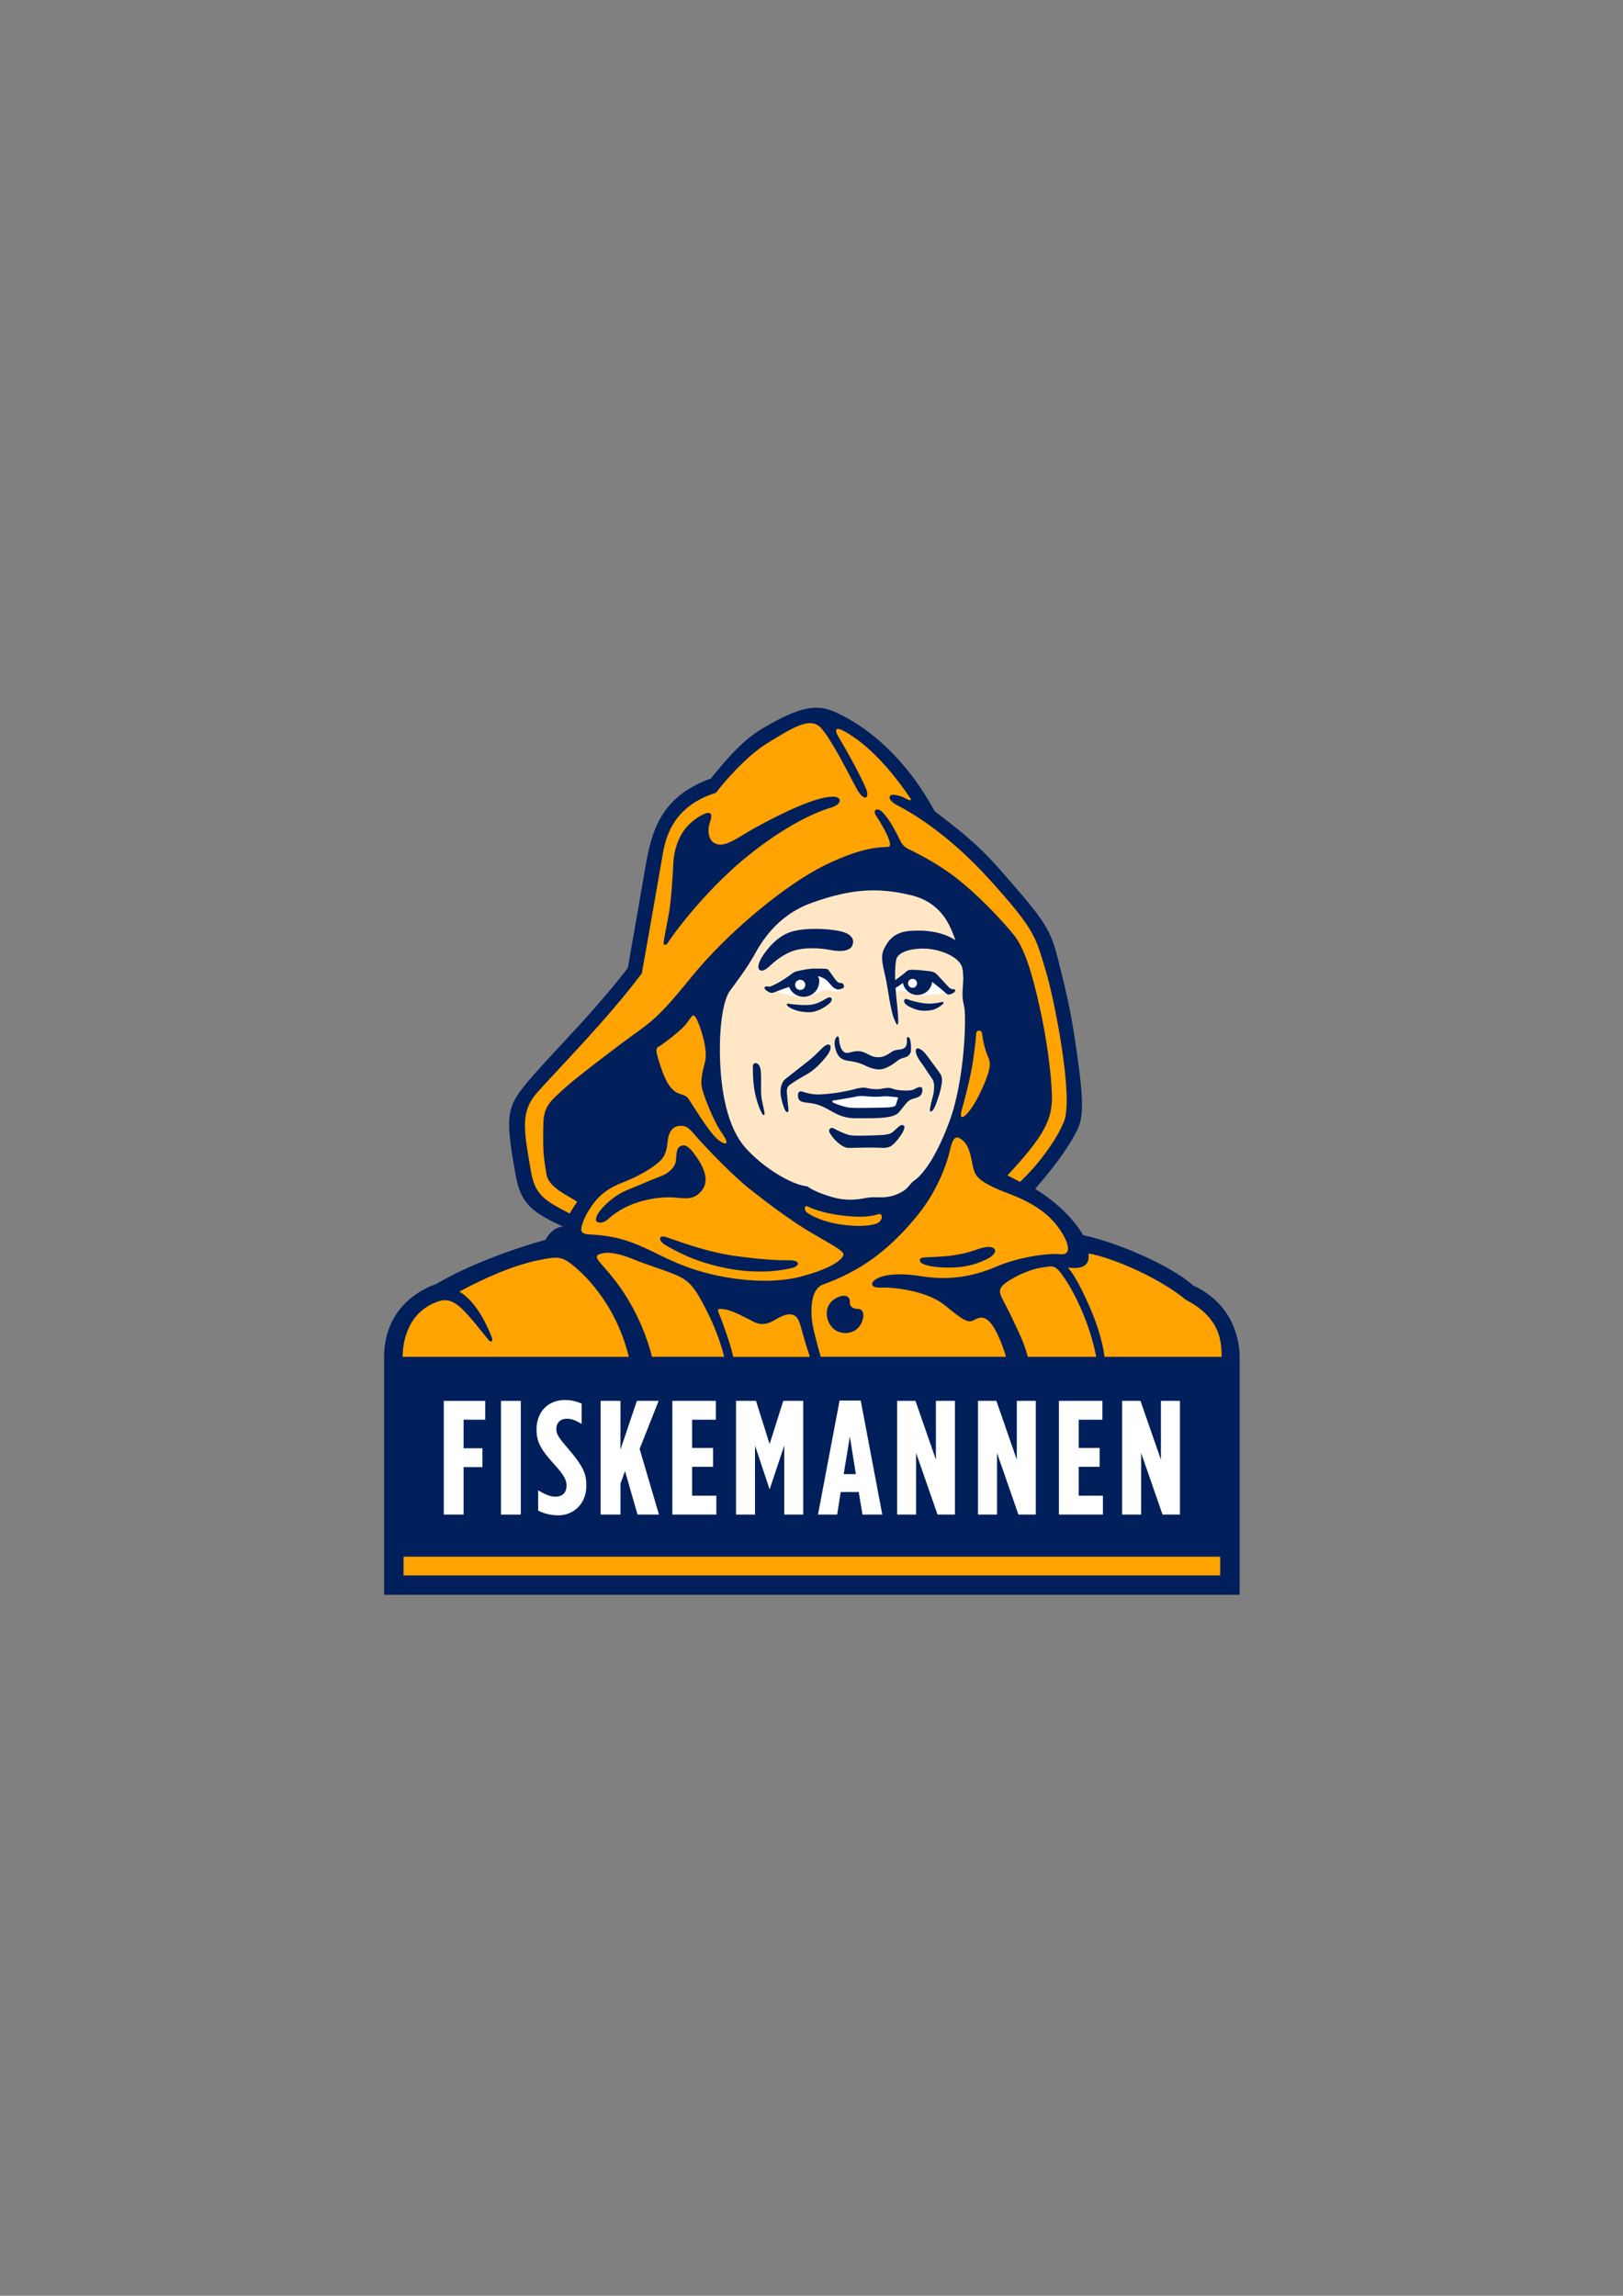
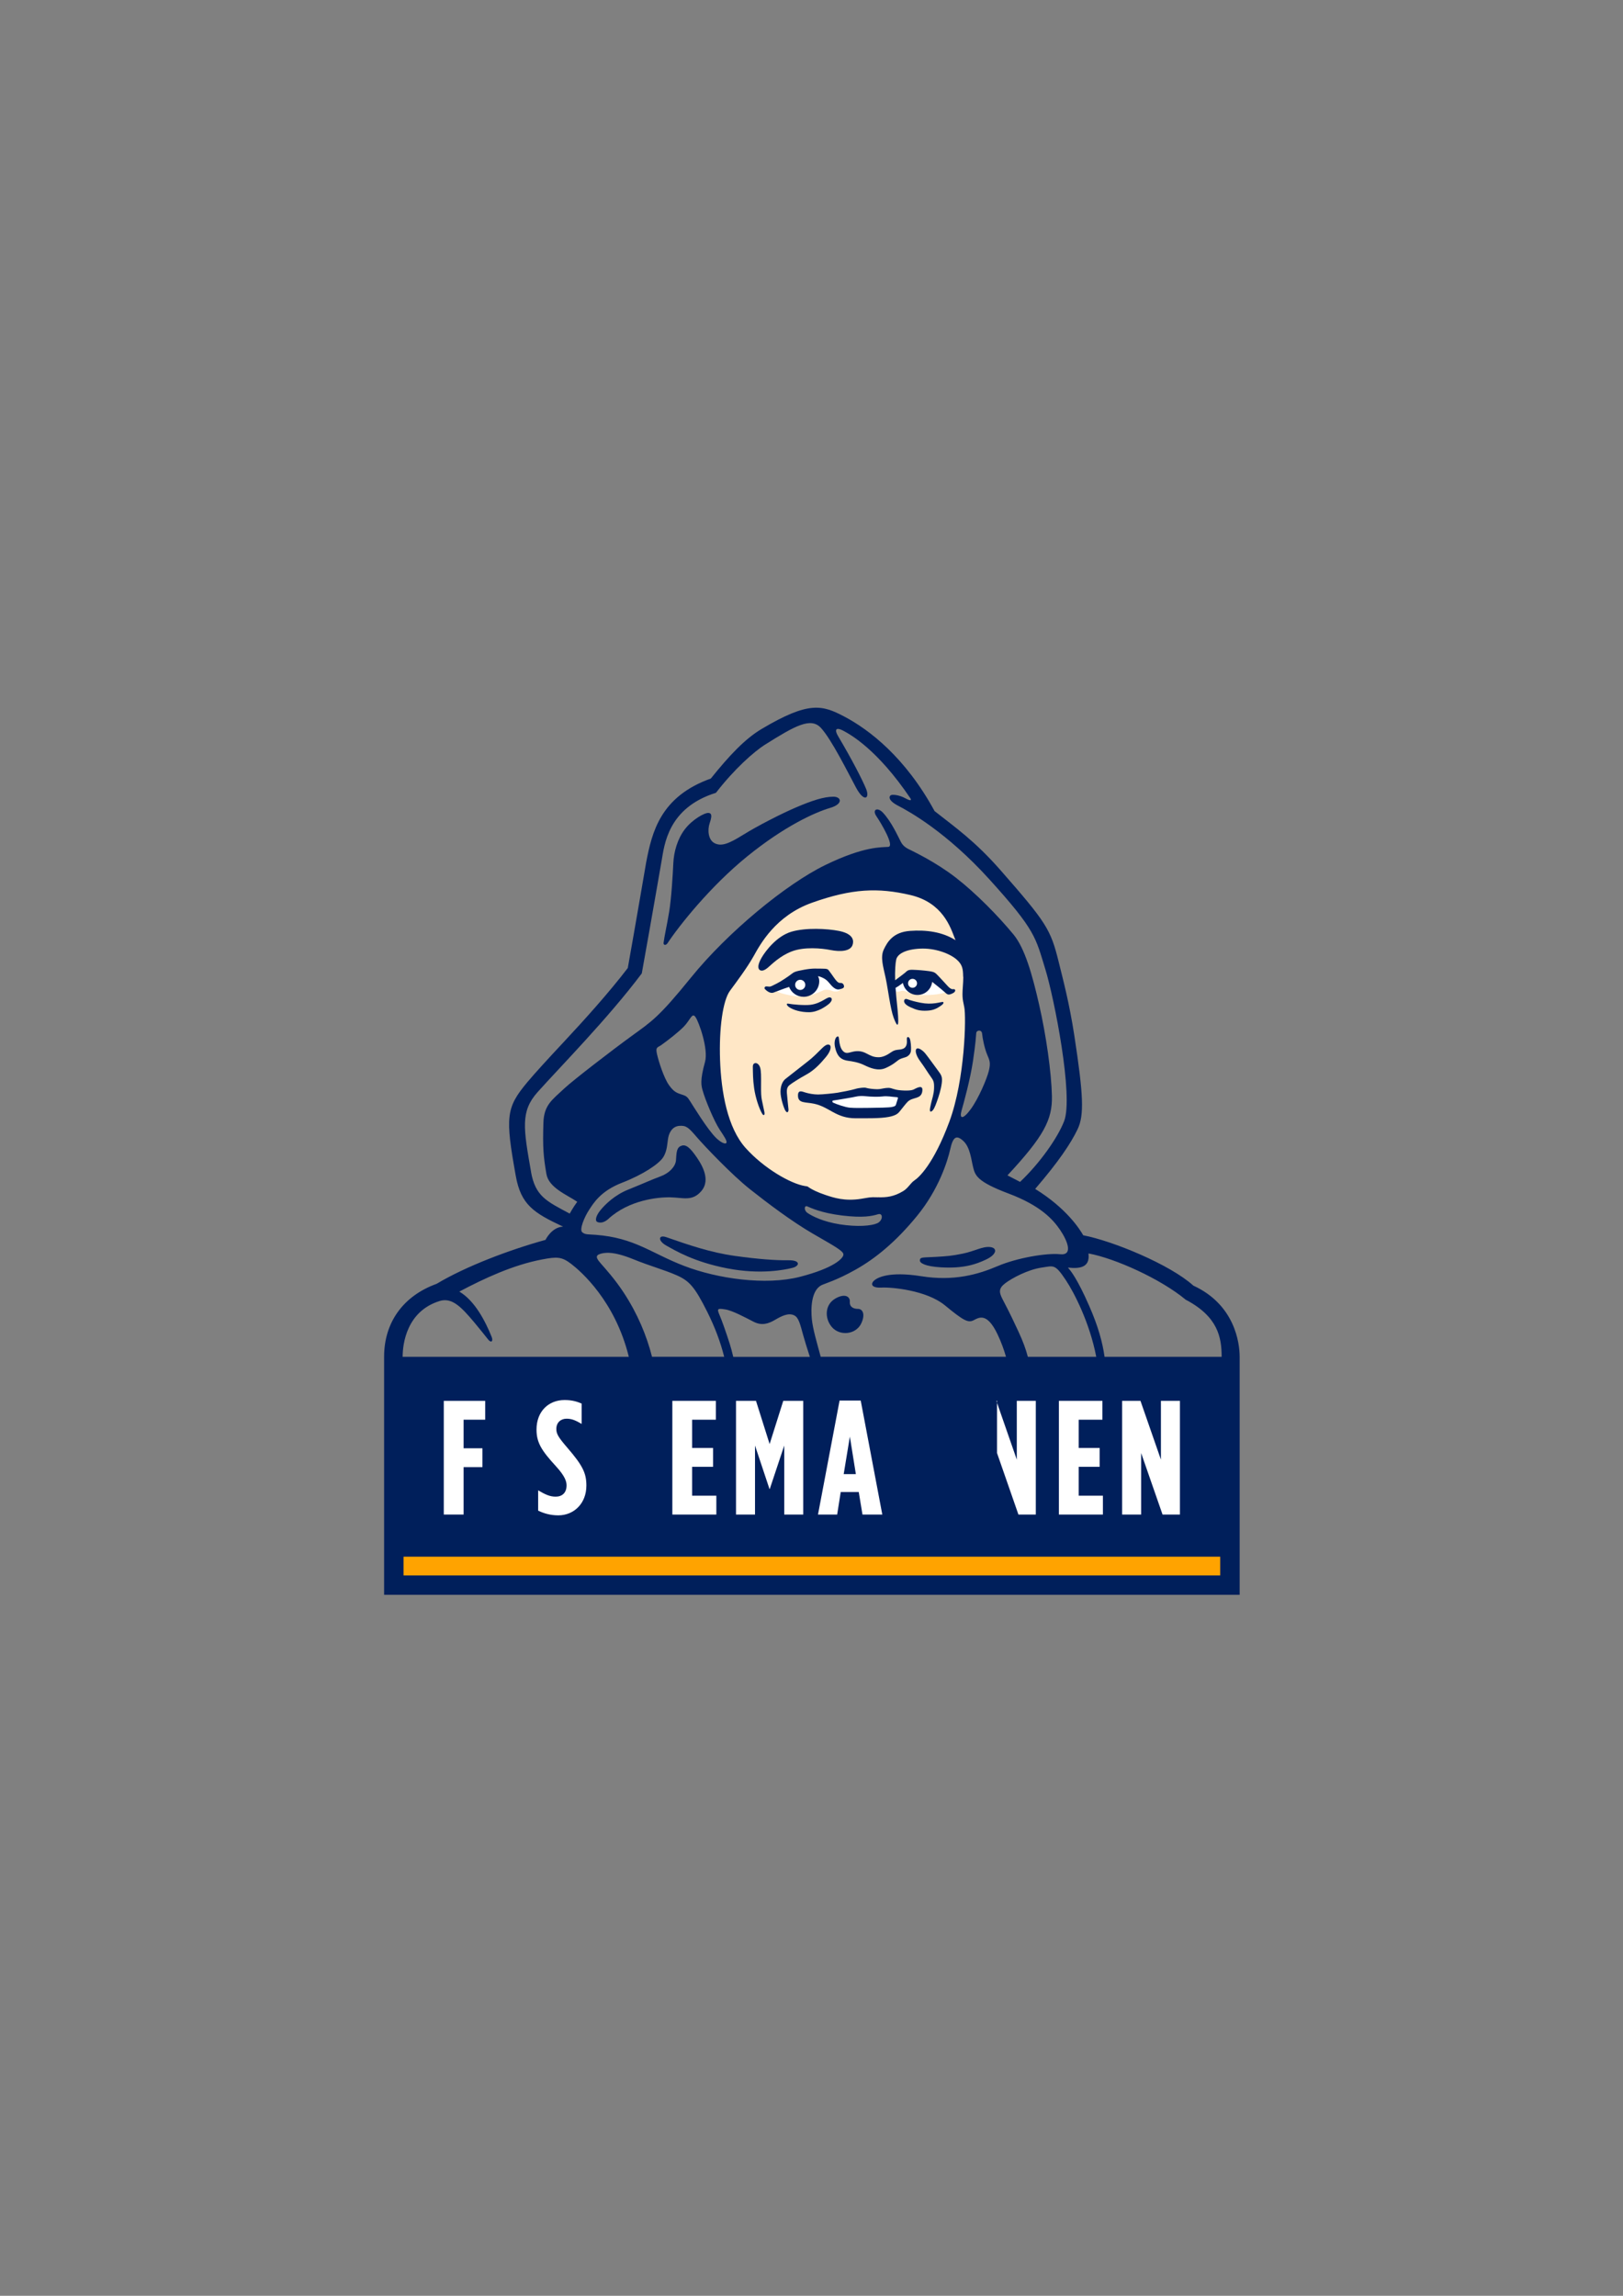
<svg xmlns="http://www.w3.org/2000/svg" viewBox="0 0 595.28 841.89" version="1.1">
  <rect x="0" y="0" width="595.28" height="841.89" fill="#808080" stroke="none" />
  <defs>
    <style>
      .cls-1 {
        fill: #001f5b;
      }

      .cls-2 {
        fill: #fff;
      }

      .cls-3 {
        fill: #ffa300;
      }

      .cls-4 {
        fill: #ffe7c6;
      }
    </style>
  </defs>
  <g>
    <g id="logo">
      <g>
        <g>
-           <path d="M142.94,497.56v4.38h309.66v-4.38c0-3.98-1.14-17.48-15.74-24.2l-.29-.13-.24-.21c-7.83-7.12-28.22-15.84-39.42-17.99l-.94-.18-.47-.84c-1.18-2.09-5.87-9.44-16.9-16.25l-2.06-1.27,1.58-1.84c7.67-8.92,12.52-15.73,15.26-21.42,2.19-4.56,1.9-11.67-1.36-33.09-1.59-10.42-3.53-18.2-5.1-24.44-.21-.84-.41-1.65-.6-2.43-2.87-11.65-4.24-13.79-20.9-32.8-7.86-8.96-14.25-13.92-20.44-18.71-1.15-.89-2.31-1.79-3.47-2.7l-.33-.26-.2-.37c-11.14-20.5-24.95-29.97-32.2-33.79-7.12-3.76-11.04-5.82-28.37,4.47-5.25,3.12-10.48,8.24-18.07,17.7l-.37.46-.55.2c-18.01,6.43-20.53,19.59-22.38,29.19-.02.11-.19,1.1-.47,2.71-1.12,6.53-4.1,23.89-6.27,35.99l-.09.49-.31.4c-5.73,7.48-13.4,16.34-23.44,27.09-6.02,6.44-10.62,11.44-13.5,14.89-7.31,8.75-7.59,11.19-3.76,32.61,1.71,9.56,5.57,12.15,16.18,17.11l2.06,2.58-2.84,1.36c-2.91.14-4.66,3.65-4.67,3.69l-.41.84-.91.26c-14.51,4-29.99,10.24-39.42,15.9l-.17.1-.19.07c-11.37,4.11-17.9,13.15-17.9,24.81Z" class="cls-3" />
          <path d="M354.28,369.22l-.05-.23c-.67-3.14-.75-3.55-.35-8.93.45-6.04-1.78-12.75-3.15-16.21-.09-.24-.19-.49-.3-.76-1.59-4.14-4.89-12.74-16.38-15.44-12.47-2.93-22.33-2.17-36.38,2.82-13.3,4.72-19.09,15.08-21.57,19.5l-.19.34c-2.17,3.88-5.55,8.46-8.02,11.81l-.64.87c-2.7,3.67-4.16,13.77-3.74,25.75.37,10.49,2.33,24.67,9.58,32.69,6.83,7.56,16.73,13.19,21.99,14.07.28.05.47.07.61.09.11.02.18.02.23.03.05.02.09.06.18.12.1.07.23.16.41.28.8.53,2.65,1.6,6.07,2.74,2.43.81,5.31,1.77,9.22,1.77,1.25,0,2.62-.1,4.1-.33.74-.12,1.29-.21,1.75-.3,1.51-.27,1.91-.34,4.33-.26,3.37.11,6.16-.25,9.65-2.36,1.09-.66,1.79-1.48,2.47-2.29.54-.63,1.05-1.23,1.7-1.67,1.09-.73,6.83-5.19,12.97-21.73,5.76-15.54,6.28-38.76,5.51-42.38Z" class="cls-4" />
          <path d="M243.38,345.78c.36-2.81,1.2-6.24,2.04-11.32.84-5.07,1.35-13.81,1.54-17.92s1.48-8.86,4.24-12.46c2.76-3.6,7.26-6.1,8.67-5.97,1.41.13,1.16,1.54.39,3.85-.77,2.31-.58,6.04,1.86,7.26,2.44,1.22,5.07.26,10.34-3.02,5.27-3.28,14.13-7.84,19.72-10.21,5.59-2.38,9.95-3.83,13.49-3.83,2.91,0,3.74,2.65-1.18,4.1-5.67,1.67-16.8,6.74-30.42,17.78-13.62,11.05-25.05,25.5-29.29,31.92-.71.9-1.49.54-1.4-.18Z" class="cls-1" />
          <path d="M223.27,446.88c-1.66,1.51-3.02,1.66-4.09,1.27-1.07-.39-.68-2.24,1.07-4.39,1.75-2.14,5.26-5.56,10.14-7.51,4.87-1.95,8.68-3.7,11.89-4.87,3.22-1.17,5.46-3.61,5.65-5.85s.1-4.39,1.56-5.17c1.46-.78,2.83-.39,5.26,2.92,2.44,3.31,6.21,9.22,2.44,13.55-3.31,3.8-6.53,2.34-11.31,2.24-4.78-.1-15.21,1.07-22.62,7.8Z" class="cls-1" />
          <path d="M244.31,453.66c8.31,2.9,16.3,5.64,25.13,6.88,8.83,1.24,15.28,1.68,19.76,1.61,4.48-.07,4.17,2.09,1.47,2.78-2.71.69-11.61,2.57-23.89.2-12.28-2.38-19.07-6.51-22.35-8.34-3.29-1.83-2.92-4.1-.11-3.12Z" class="cls-1" />
          <path d="M306.36,476.21c-3.82,2.2-3.97,7.12-1.34,10.33,2.91,3.54,8.96,2.92,10.9-1.3,1.54-3.35.46-5.27-1.26-5.26-1.51,0-3.1-.62-2.96-2.59.14-1.96-1.85-3.2-5.34-1.19Z" class="cls-1" />
          <path d="M337.39,462.25c0,.81,1.59,2.15,7.83,2.5,8.09.46,12.68-1.06,16.57-2.93,3.87-1.86,4.11-4.23,1.34-4.52s-5.78,1.55-9.93,2.4c-4.15.85-5.79.97-10.14,1.22-4.64.27-5.66-.02-5.67,1.33Z" class="cls-1" />
          <g>
            <path d="M291.63,361.16c0,1.03.84,1.87,1.87,1.87s1.87-.84,1.87-1.87-.84-1.87-1.87-1.87-1.87.84-1.87,1.87Z" class="cls-2" />
            <path d="M307.82,362.79c-1.36.3-2.61-1-3.75-2.42-1.14-1.41-2.34-1.87-3.56-2.31-.13-.04-.31-.04-.53-.02.32.39.49.96.49,1.76,0,2.55-1.67,4.71-3.97,5.45,2.37-.61,4.94-1.89,5.62-2.15.78-.29,2.15-.16,3.11.27.85.38,2.82.36,2.93-.67-.11.03-.22.05-.34.08Z" class="cls-2" />
            <path d="M294.75,365.54c-2.42,0-4.49-1.5-5.33-3.63-1.6.5-3.33,1.17-4.53,1.63,1.47.94,7.77,2.2,10.31,1.97-.15.01-.3.02-.45.02Z" class="cls-2" />
          </g>
          <g>
            <path d="M334.71,362.24c.91,0,1.65-.74,1.65-1.65s-.74-1.65-1.65-1.65-1.65.74-1.65,1.65.74,1.65,1.65,1.65Z" class="cls-2" />
            <path d="M331.17,360.44c-.92.69-1.97,1.42-2.71,1.8.02.39.05.79.09,1.19.35.26.87.36,1.69.05,1.8-.68,2.97,1,5.57,1.32-2.35-.3-4.2-2.09-4.64-4.36Z" class="cls-2" />
            <path d="M346.18,363.53c-.9-.82-2.65-2.15-3.95-3.23-.1-.09-.22-.16-.33-.24-.33,2.77-2.72,4.87-5.55,4.79,5.03.22,8.15-.21,10.32-.88-.15-.13-.3-.27-.48-.44Z" class="cls-2" />
          </g>
          <path d="M332.73,366.4c1.52.55,2.88.92,4.99,1.33,2.11.41,3.79.36,5.32.16,1.53-.2,2.73-.62,2.94-.39.22.23-.01.77-1.11,1.47-1.1.71-2.39,1.57-4.96,1.66-2.57.1-3.81-.29-5.85-1.21-2.04-.92-2.35-1.67-2.45-2.12-.08-.35.12-1.26,1.12-.9Z" class="cls-1" />
          <path d="M289.04,368.04c1.67.32,6.02.7,8.24.43,2.22-.28,3.94-1.23,4.95-1.82s1.96-1.21,2.58-.74c.62.47.12,1.54-.98,2.4s-3.91,2.85-7.03,2.88c-3.11.03-5.82-.83-7.26-1.79-1.19-.79-1.14-1.47-.51-1.35Z" class="cls-1" />
          <path d="M278.86,355.82c-1.1-.52-.93-2.21.51-4.68,1.44-2.47,5.56-7.88,10.87-9.46,5.31-1.58,13.24-1.13,17.41-.31,4.16.82,5.83,2.64,5.06,5.1-.77,2.46-4.62,2.6-8.04,1.92-3.42-.68-9.73-1.23-14.22.48-4.49,1.71-7.4,4.8-8.86,6.01-1.46,1.21-2.28,1.15-2.73.94Z" class="cls-1" />
          <path d="M309.53,361.43c-.19-.79-.79-1.03-1.41-.98s-1.3-.58-2.17-1.85c-.87-1.27-1.6-2.25-1.93-2.68-.33-.43-.49-.73-2.53-.71-2.04.03-3.14-.22-6.48.38-3.34.6-3.81.87-4.73,1.6-.92.73-3.86,2.74-5.38,3.48-1.52.73-2.17,1.19-2.77,1.14s-1.24-.16-1.46.03c-.22.19-.44.52-.08.89.81.85,2.03,1.63,3.06,1.28.85-.29,3.45-1.37,5.77-2.1.84,2.12,2.9,3.63,5.33,3.63,3.16,0,5.73-2.57,5.73-5.73,0-.81-.18-1.37-.49-1.76.22-.03.4-.03.53.02,1.22.43,2.42.9,3.56,2.31,1.14,1.41,2.39,2.72,3.75,2.42,1.36-.3,1.9-.57,1.71-1.36ZM293.5,363.03c-1.03,0-1.87-.84-1.87-1.87s.84-1.87,1.87-1.87,1.87.84,1.87,1.87-.84,1.87-1.87,1.87Z" class="cls-1" />
          <path d="M276.12,391.26c.05,2.18,0,4.53.49,7.88s1.76,7.24,2.89,9.19c.59,1.02,1.09.63.86-.56s-.66-3.1-.92-4.35c-.26-1.25-.33-2.61-.3-5.61.03-3,.03-5.11-.33-6.3-.36-1.19-1.19-1.78-1.85-1.65-.66.13-.86.72-.84,1.4Z" class="cls-1" />
          <path d="M288.04,407.26c-.56-.93-1.8-4.68-1.77-6.99.03-2.31.88-3.92,1.9-4.68,1.02-.76,6.33-5.01,8.19-6.43,1.86-1.42,3.66-3.3,5.11-4.72s2.2-1.58,2.81-1.25c.61.33.68,1.98-1.35,4.42-2.03,2.44-4.23,4.82-7.11,6.4-2.88,1.58-5.45,3.26-6.23,3.89-.78.63-1.08,1.42-.98,2.9.1,1.48.52,5.21.59,6.03.07.82-.44,1.62-1.15.43Z" class="cls-1" />
          <path d="M306.91,380.22c-.46.33-.86,1.39-.79,2.67.07,1.29.63,3.2,1.42,4.25.79,1.06,1.85,1.62,3.46,1.85,1.62.23,3.76.53,5.94,1.58,2.18,1.06,5.11,2.31,7.88,1.09,2.77-1.22,3.99-2.44,4.75-2.97s1.75-.73,2.61-1.02c.86-.3,1.85-1.09,1.95-2.41.1-1.32-.1-3.56-.43-4.35-.33-.79-1.15-.92-1.09.17.07,1.09.16,2.8-1.29,3.46s-2.67.07-4.35,1.25c-1.68,1.19-3.3,1.98-4.95,1.91-1.65-.07-2.47-.46-4.35-1.45-1.88-.99-3.59-.92-5.21-.49-1.62.43-2.34.63-3.3-.36-.96-.99-1.29-2.87-1.39-4.02-.1-1.15-.24-1.59-.86-1.15Z" class="cls-1" />
          <path d="M336.08,384.68c-.47.54-.19,2.31,1.43,4.49s2.82,4.24,3.86,5.65c1.03,1.4,1.29,2,1.22,4.25s-.68,3.7-1.12,5.66-.67,3.14.11,2.85,1.4-1.81,2.05-3.62c.7-1.97,1.46-4.29,1.78-6.7.26-1.98,0-2.81-.96-4.1s-4.34-5.98-5.12-6.9-2.54-2.39-3.25-1.57Z" class="cls-1" />
-           <path d="M304.51,413.86c-.6.5-.7.99.67,2.86,1.4,1.92,4.04,4.19,5.92,4.22,1.88.04,8.37-.25,11.68-.04,3.32.21,3.89-.52,4.83-1.28.94-.76,2.75-2.95,3.57-4.6.75-1.5.63-2.11.2-2.33-.83-.42-1.44.23-1.97.67-.53.44-1.6,1.48-2.03,1.81-.57.43-1.3.98-5.14,1.12-4.17.16-9.29.34-10.88-.09-1.59-.44-3.46-1.32-4.57-1.86-1.11-.54-1.58-1.07-2.27-.49Z" class="cls-1" />
          <path d="M292.68,401.73c0,2.97,2.67,2.33,5.91,3.02,5.63,1.19,8.04,5.35,15.23,5.33,4.15-.01,9.08.1,12.18-.5,2.61-.51,3.39-1.28,3.94-1.95.95-1.16,2.35-3.02,3.04-3.67,1.85-1.74,4.83-.78,5.29-3.71.28-1.75-.53-2.07-2.62-1-.53.27-1.03.76-4.01.66-2.98-.1-3.78-.56-4.87-.86s-2.62.07-3.25.17c-.63.1-1.13.3-2.88.16-1.76-.13-2.42-.3-3.15-.5-.37-.1-2.32,0-3.81.46-1.49.46-5.04,1.13-6.43,1.36s-5.57.66-7.19.66-3.35-.33-4.57-.69c-1.23-.36-2.81-1.19-2.81,1.06Z" class="cls-1" />
          <path d="M305.56,404.34c1.13.56,4.49,1.72,6.13,1.86,1.82.15,4.12.11,7.24.07,3.29-.04,7-.1,8.09-.31,1.09-.21,1.43-.39,1.59-.87.17-.48.53-1.7.63-2.03s.33-.68-.36-.72c-2.08-.11-3.22-.51-5.3-.25-1.13.14-3.49.19-6.77-.15-.41-.04-1.72-.08-2.98.22-1.26.3-5.37.95-6.2,1.1-.55.1-1.34.21-2.04.31-.41.06-.35.61-.05.76Z" class="cls-2" />
        </g>
        <path d="M437.73,471.48c-8.54-7.76-29.57-16.41-40.43-18.49-1.24-2.2-6.1-9.89-17.62-17,8.57-9.97,13.03-16.62,15.55-21.87,2.51-5.2,2.11-12.73-1.18-34.3-1.83-11.97-4.17-20.68-5.74-27.05-2.95-11.97-4.46-14.4-21.35-33.67-9.44-10.76-16.65-15.72-24.18-21.67-10.73-19.75-24.03-29.87-33.05-34.63-8.17-4.31-13.06-5.77-30.39,4.52-6.11,3.63-11.85,9.74-18.63,18.18-18.49,6.6-21.58,19.64-23.71,30.75-.07.37-4.03,23.59-6.74,38.73-6.88,8.99-15.79,18.89-23.31,26.94-6.26,6.7-10.75,11.6-13.57,14.97-7.84,9.39-8.07,12.71-4.21,34.3,1.89,10.59,6.55,13.58,17.35,18.62-4.23.2-6.44,4.86-6.44,4.86-13.13,3.62-29.23,9.7-39.94,16.12-12.16,4.39-19.26,14.06-19.26,26.76v87.29h313.8v-87.29c0-5.11-1.79-19.1-16.94-26.08ZM194.78,429.75c-2.8-15.98-3.93-22.17,2.37-29.23,8.06-9.04,25.82-27,38.24-43.56,4.14-23.06,6.31-35.87,7.29-41.39.99-5.52,2.17-19.32,19.91-24.84,6.7-8.67,13.92-15.1,18.13-17.74,10.88-6.83,16.65-10.07,20.36-6.08,3.87,4.17,9.89,16.32,12.89,21.91,3,5.59,5.13,3.98,3.69.46-1.36-3.31-5.18-10.77-10.23-19.26-1.54-2.58-.73-3.43,1.77-2.11,2.9,1.53,12.64,6.99,24.71,24.83.41.65.34,1.19-1.85,0-1.72-.94-3.59-1.34-4.83-1.26-1.11.07-2.08,1.8,2.16,3.98,4.24,2.18,17.91,9.83,33.39,26.89,17.14,18.89,17.03,21.41,20.62,33.06,3.25,10.55,10.4,46.69,6.9,55.73-2.37,6.11-8.87,15.37-16.16,22.27-1.8-.94-4.62-2.39-4.62-2.39,13.28-14.3,16.5-20.36,16.3-29.13-.2-8.77-2.12-22.2-4.68-33.43-2.56-11.23-5.27-20.75-9.41-25.77-5.5-6.68-13.65-15.03-21.14-20.84-7.49-5.81-15.66-9.6-16.35-9.99s-2.71-1.02-3.76-3.02c-1.35-2.58-3.55-7.54-6.65-10.84-2-2.13-4.05-1.14-2.38,1.32s6.8,11.04,4.34,11.24-8.71-.33-23.1,6.66c-14.39,7-35.8,24.65-49.22,41.22-11.94,14.74-14.46,16.13-21.65,21.36-7.19,5.22-21.51,16.23-24.82,19.32-4.53,4.24-7.49,6.11-7.69,12.61-.27,9.05-.02,12.22,1.1,18.78.87,5.07,7.58,7.65,11.31,10.19-1.52,2.05-2.76,4.34-2.76,4.34-8.48-4.53-12.61-6.31-14.2-15.32ZM257.71,399.86c.83,3.13,4.13,11.17,6.28,14.43,1.43,2.17,2.92,4.26,2.39,4.86-.52.6-2.33-.49-3.74-1.87-3.14-3.07-8.17-11.35-9.57-13.53-.88-1.38-1.25-1.79-2.62-2.24-2.12-.69-3.22-.97-5.08-3.59-1.87-2.62-3.8-8.68-4.4-11.37-.6-2.69.16-2.32,1.63-3.36,2.34-1.66,6.21-4.68,8.18-6.69,2.42-2.47,3.03-5.35,4.3-3.55,1.27,1.79,4.82,11.74,3.5,16.49-1.91,6.88-1.34,8.67-.88,10.42ZM243.25,424.36c1.56-2.44,1.46-5.26,1.85-7.21.39-1.95,1.56-4.09,4.09-4.29,2.53-.2,3.41.68,6.34,4.09s12.97,13.94,19.5,19.11c6.53,5.17,15.31,11.8,23.01,16.28,7.7,4.48,11.31,6.34,11.31,7.7s-3.41,4.97-15.99,8.19c-12.58,3.22-30.22.68-42.41-4-12.19-4.68-18.07-10.29-32.46-11.41-2.72-.21-3.9,0-4.97-.97-1.07-.97.78-5.46,2.49-8.09,1.71-2.63,4.34-7.02,12.14-10.04,7.8-3.02,13.55-6.92,15.11-9.36ZM307.94,448.96c-5.94-.93-10.02-2.94-11.79-4.18-1.41-1-1.17-2.88-.03-2.38,1.14.49,4.98,2.39,12.77,3.34,7.79.95,10.98.18,13.14-.46,1.97-.59,1.86,2.35-.3,3.31-2.15.95-7.16,1.41-13.8.38ZM322.01,439.06c-3.21-.1-2.99.05-6.2.56-5.97.94-9.94-.38-13.04-1.41-3.11-1.04-5-2.05-5.93-2.67-.93-.62-.41-.41-1.66-.62-5.23-.87-14.92-6.42-21.65-13.88-6.73-7.46-9.01-20.61-9.43-32.32-.41-11.71,1.04-21.86,3.63-25.38,2.59-3.52,6.32-8.49,8.7-12.74,2.38-4.25,8-14.81,21.44-19.58,14.61-5.18,24.14-5.59,36.05-2.8,11.91,2.8,14.71,11.91,16.26,15.85.09.23.18.47.28.71-4.85-3.09-10.82-3.84-16.68-3.41-6.15.44-8.3,4-9.63,6.82-1.33,2.82-.22,6.22.67,10.37.89,4.15,1.73,11.41,2.96,14.67,2.52,6.67,1.63-1.18.96-7.63-.12-1.16-.21-2.28-.28-3.35.74-.38,1.79-1.11,2.71-1.8.47,2.45,2.58,4.33,5.17,4.41,2.84.08,5.23-2.02,5.55-4.79.11.08.23.16.33.24,1.3,1.08,3.05,2.4,3.95,3.23,1.32,1.21,1.55,1.51,3.17.76,1.4-.65,1.16-1.61.44-1.57-.26.02-.89.25-2.13-1.07-1.24-1.32-1.97-2.2-3.31-3.58-1.34-1.37-1.42-1.65-3.63-1.96-1.67-.23-4.05-.44-5.93-.49-1.87-.06-2.03.41-2.92,1.16-.49.42-2.2,1.67-3.55,2.69-.09-3.57.1-6.33.4-7.6.44-1.93,3.11-3.7,8.67-4,5.56-.3,11.01,1.8,13.53,4.02,2.11,1.86,2.3,3.48,2.35,6.09,0,.17.02.31.05.43,0,.53-.01,1.07-.05,1.59-.41,5.59-.31,5.91.41,9.32.73,3.42.31,26.41-5.49,42.06-5.8,15.64-11.19,20.41-12.74,21.44-1.55,1.04-2.28,2.8-4.14,3.94-3.42,2.07-6.11,2.38-9.32,2.28ZM333.05,360.59c0-.91.74-1.65,1.65-1.65s1.65.74,1.65,1.65-.74,1.65-1.65,1.65-1.65-.74-1.65-1.65ZM352.64,407.39c.86-2.98,3.24-11.64,4.24-18.39,1-6.76,1.06-8.81,1.19-10.22.09-1,2.01-1.37,2.15.32.14,1.69.91,5.39,1.83,7.58.91,2.19,1.37,2.98.64,5.99-.73,3-3.79,10.17-6.66,14.1-2.88,3.93-4.2,3.5-3.38.64ZM147.68,497.56c0-4.88,1.54-16.77,13.61-20.48,4.47-1.33,7.81,2.07,12.68,7.87,2.19,2.61,3.86,4.75,5.1,6.29,1.1,1.36,1.89.59,1.27-.96-2.32-5.8-6.21-13.31-11.87-16.64,9.17-4.86,19.74-9.78,30.37-11.79,5.43-1.03,7.16-1.06,10.71,1.67,3.47,2.68,16.04,13.51,21.09,34.04h-82.96ZM239.15,497.56c-2-7.85-5.29-15.76-10.37-23.52-3.35-5.12-7-9.07-8.28-10.55s-2.46-2.86-.69-3.55,5.05-1.18,12.32,1.77c6.54,2.66,11.24,3.84,15.97,5.91s6.7,4.24,11.33,13.5c2.78,5.56,4.84,11.05,6.18,16.42h-26.47ZM268.94,497.56c-.43-1.84-.88-3.48-1.29-4.77-1.3-4.11-2.94-8.75-3.74-10.56-1.07-2.44-.63-2.47,2.03-2.07s7.39,2.96,10.45,4.53c3.06,1.58,5.52.69,7.88-.69s4.9-2.7,7.04-1.64c1.63.8,2.18,3.26,3.31,7.36.48,1.76,1.42,4.78,2.42,7.85h-28.1ZM301.02,497.56c-1.47-5.44-2.88-10.16-3.25-13.76-.39-3.84-.3-10.45,3.45-12.47,1.33-.67,5.54-1.77,12.64-5.77s14.64-10.05,22.54-19.74c7.91-9.68,11.13-19.96,12.12-24.39,1.05-4.69,2.31-5.26,4.73-3.1,2.62,2.34,2.96,6.95,3.7,9.83.74,2.88,1.4,5.17,13.01,9.54s16.19,9.39,18.85,13.3c2.66,3.92,4.95,9.46,0,8.94-4.95-.52-15.82,1.33-22.91,4.36-7.1,3.03-15.97,5.62-28.01,3.7-12.05-1.92-16.13.64-17.15,1.48-1.58,1.31-1.18,2.88,2.56,2.69,3.75-.2,16.56.99,23.26,6.5,6.7,5.52,8.47,6.5,10.45,5.52,1.97-.99,4.93-3.15,8.87,5.12,1.39,2.93,2.39,5.75,3.1,8.24h-67.95ZM376.99,497.56c-.71-2.72-1.75-5.62-3.43-9.23-3.74-8.08-4.73-9.66-5.91-12.02s-1.51-3.81,1.11-5.78c2.44-1.83,8.23-4.96,13.34-5.7,4.41-.64,4.8-1.43,8.81,4.58,3.04,4.56,8.76,15.61,11.17,28.15h-25.09ZM448.07,497.56h-42.94c-.77-5.41-2.33-11.12-5.63-18.66-4.41-10.09-6.96-13.14-7.68-13.87-.14-.14-.01-.18.09-.17,4.02.41,7.93,0,7.32-5.08,0-.04.06-.11.1-.11,9.56,1.77,26.28,9.24,35.54,16.93,11.83,6.2,13.2,13.8,13.2,20.95h0Z" class="cls-1" />
        <g>
          <g>
            <path d="M162.77,513.71h15.19v6.91h-7.92v10.48h6.91v6.91h-6.91v17.39h-7.27v-41.7Z" class="cls-2" />
-             <path d="M183.75,513.71h7.27v41.7h-7.27v-41.7Z" class="cls-2" />
            <path d="M197.38,553.97v-7.45c2.56,1.49,4.23,2.32,6.43,2.32,2.32,0,3.99-1.37,3.99-4.11,0-1.37-.42-3.27-3.99-7.15-5.12-5.6-7.03-8.52-7.03-13.34,0-6.61,4.35-10.84,10.31-10.84,2.74,0,4.65.6,6.25,1.31v7.45c-2.26-1.31-3.63-1.91-5.54-1.91-2.02,0-3.75,1.31-3.75,3.75,0,1.73.6,2.92,4.05,6.91,5.72,6.61,6.97,9.41,6.97,13.88,0,6.55-4.58,10.9-10.3,10.9-2.86,0-5.3-.71-7.39-1.73Z" class="cls-2" />
-             <path d="M220.3,513.71h7.27v17.87l6.02-17.87h7.98l-6.97,17.63,7.09,24.06h-7.86l-4.59-15.96-1.67,4.65v11.32h-7.27v-41.7Z" class="cls-2" />
            <path d="M246.6,513.71h15.96v6.91h-8.7v10.36h7.68v6.91h-7.68v10.6h8.88v6.91h-16.14v-41.7Z" class="cls-2" />
            <path d="M269.95,513.71h7.33l5,15.84,5-15.84h7.33v41.7h-6.97v-25.32l-5.3,15.91h-.12l-5.3-15.91v25.32h-6.97v-41.7Z" class="cls-2" />
            <path d="M307.95,513.59h7.74l7.92,41.82h-7.27l-1.37-8.28h-6.61l-1.31,8.28h-7.03l7.92-41.82ZM313.91,540.57l-2.2-13.76-2.26,13.76h4.47Z" class="cls-2" />
-             <path d="M329.04,513.71h6.73l7.5,21.56v-21.56h6.97v41.7h-6.37l-7.86-22.58v22.58h-6.97v-41.7Z" class="cls-2" />
-             <path d="M358.71,513.71h6.73l7.5,21.56v-21.56h6.97v41.7h-6.37l-7.86-22.58v22.58h-6.97v-41.7Z" class="cls-2" />
+             <path d="M358.71,513.71h6.73l7.5,21.56v-21.56h6.97v41.7h-6.37l-7.86-22.58v22.58v-41.7Z" class="cls-2" />
            <path d="M388.38,513.71h15.96v6.91h-8.7v10.36h7.68v6.91h-7.68v10.6h8.88v6.91h-16.14v-41.7Z" class="cls-2" />
            <path d="M411.57,513.71h6.73l7.5,21.56v-21.56h6.97v41.7h-6.37l-7.86-22.58v22.58h-6.97v-41.7Z" class="cls-2" />
          </g>
          <rect height="6.88" width="299.53" y="570.85" x="148.01" class="cls-3" />
        </g>
      </g>
    </g>
  </g>
</svg>